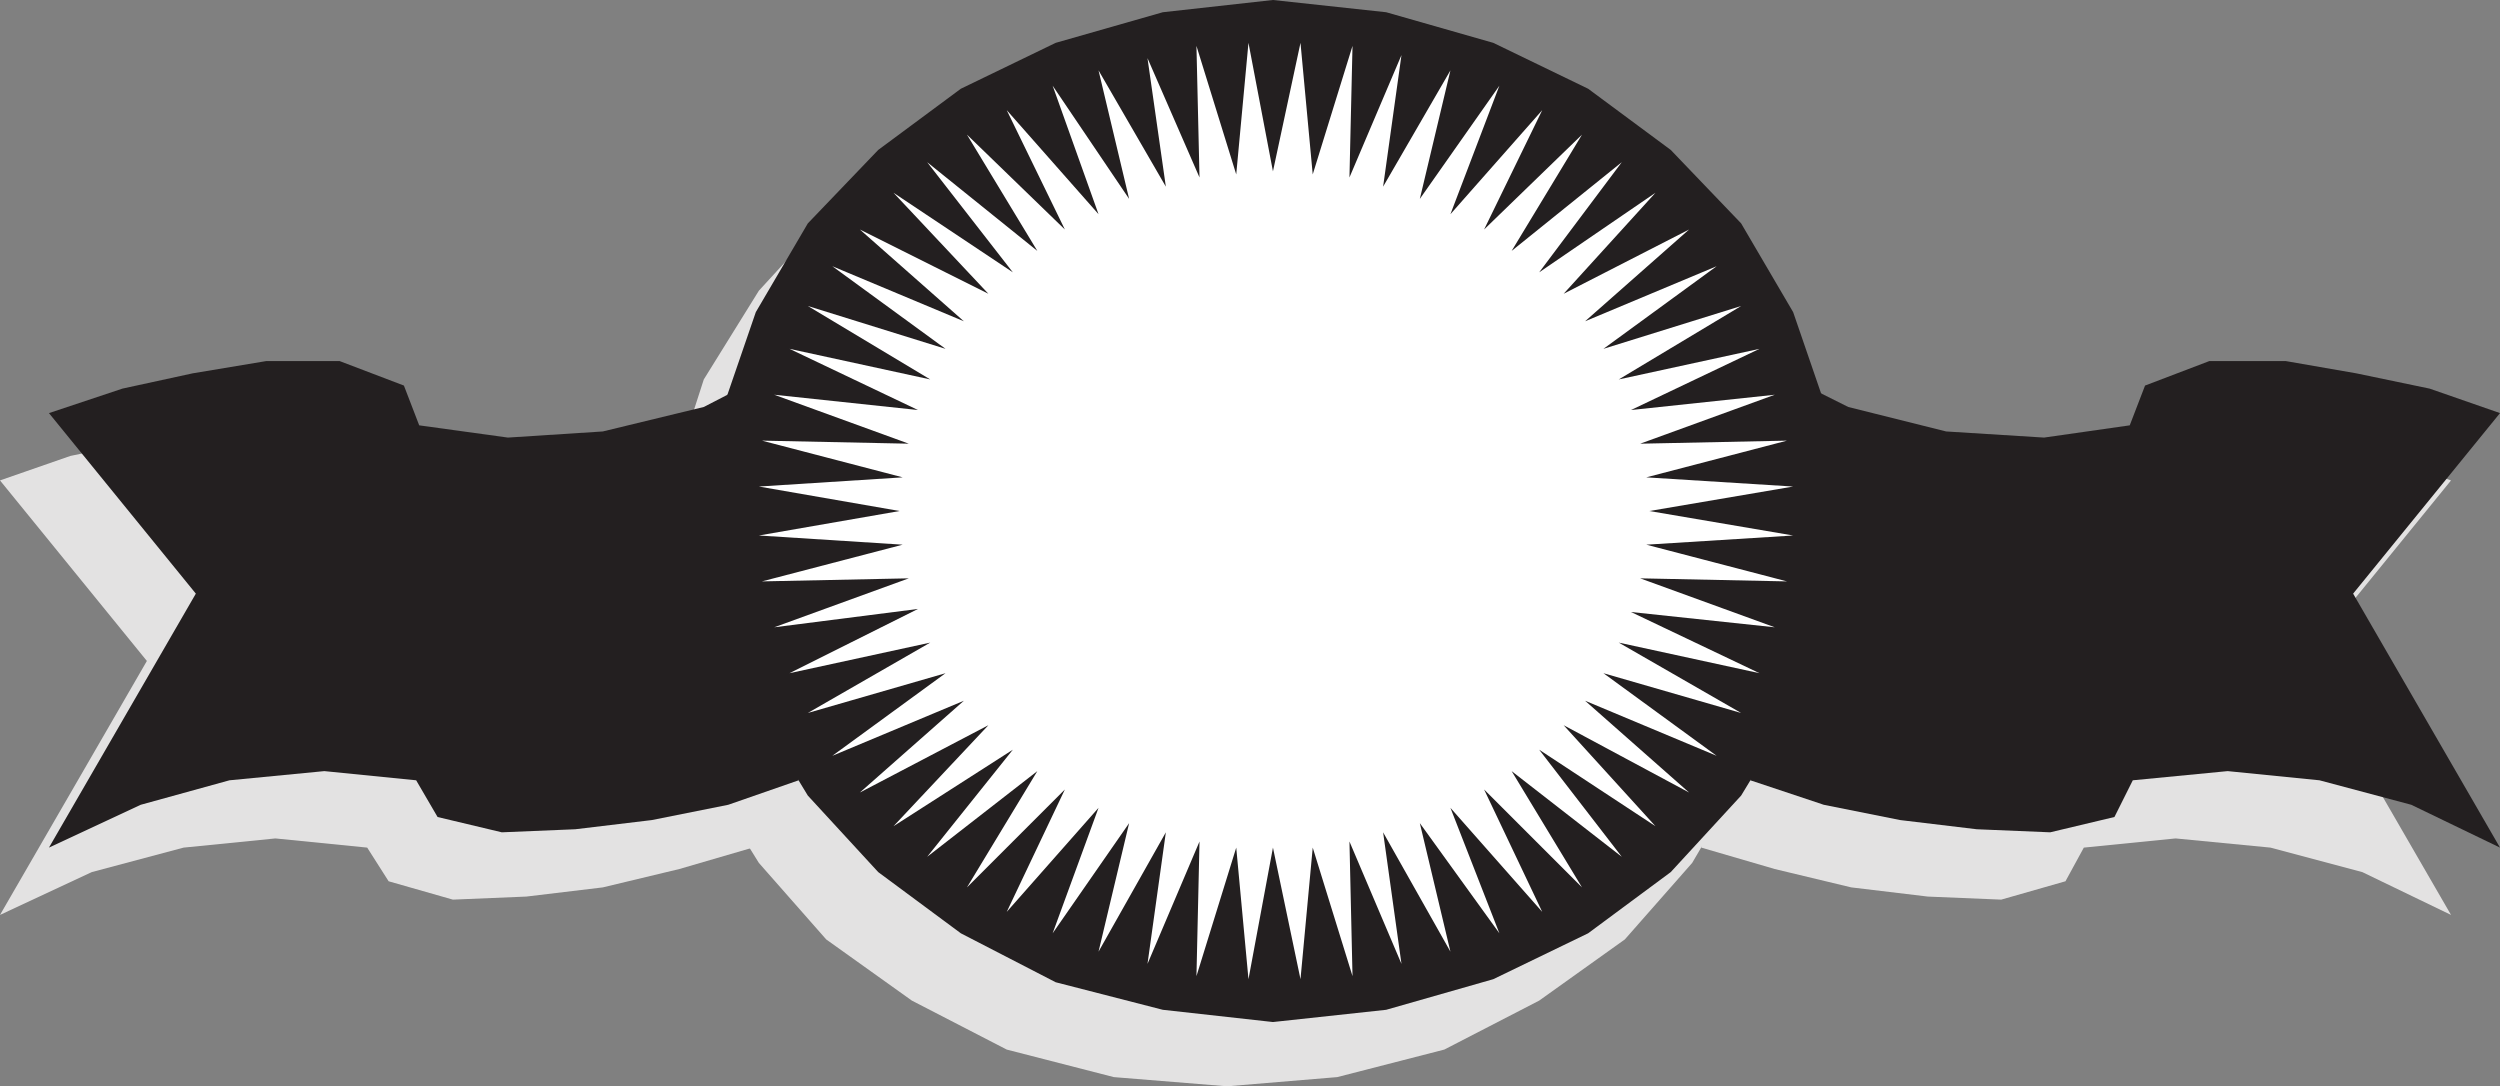
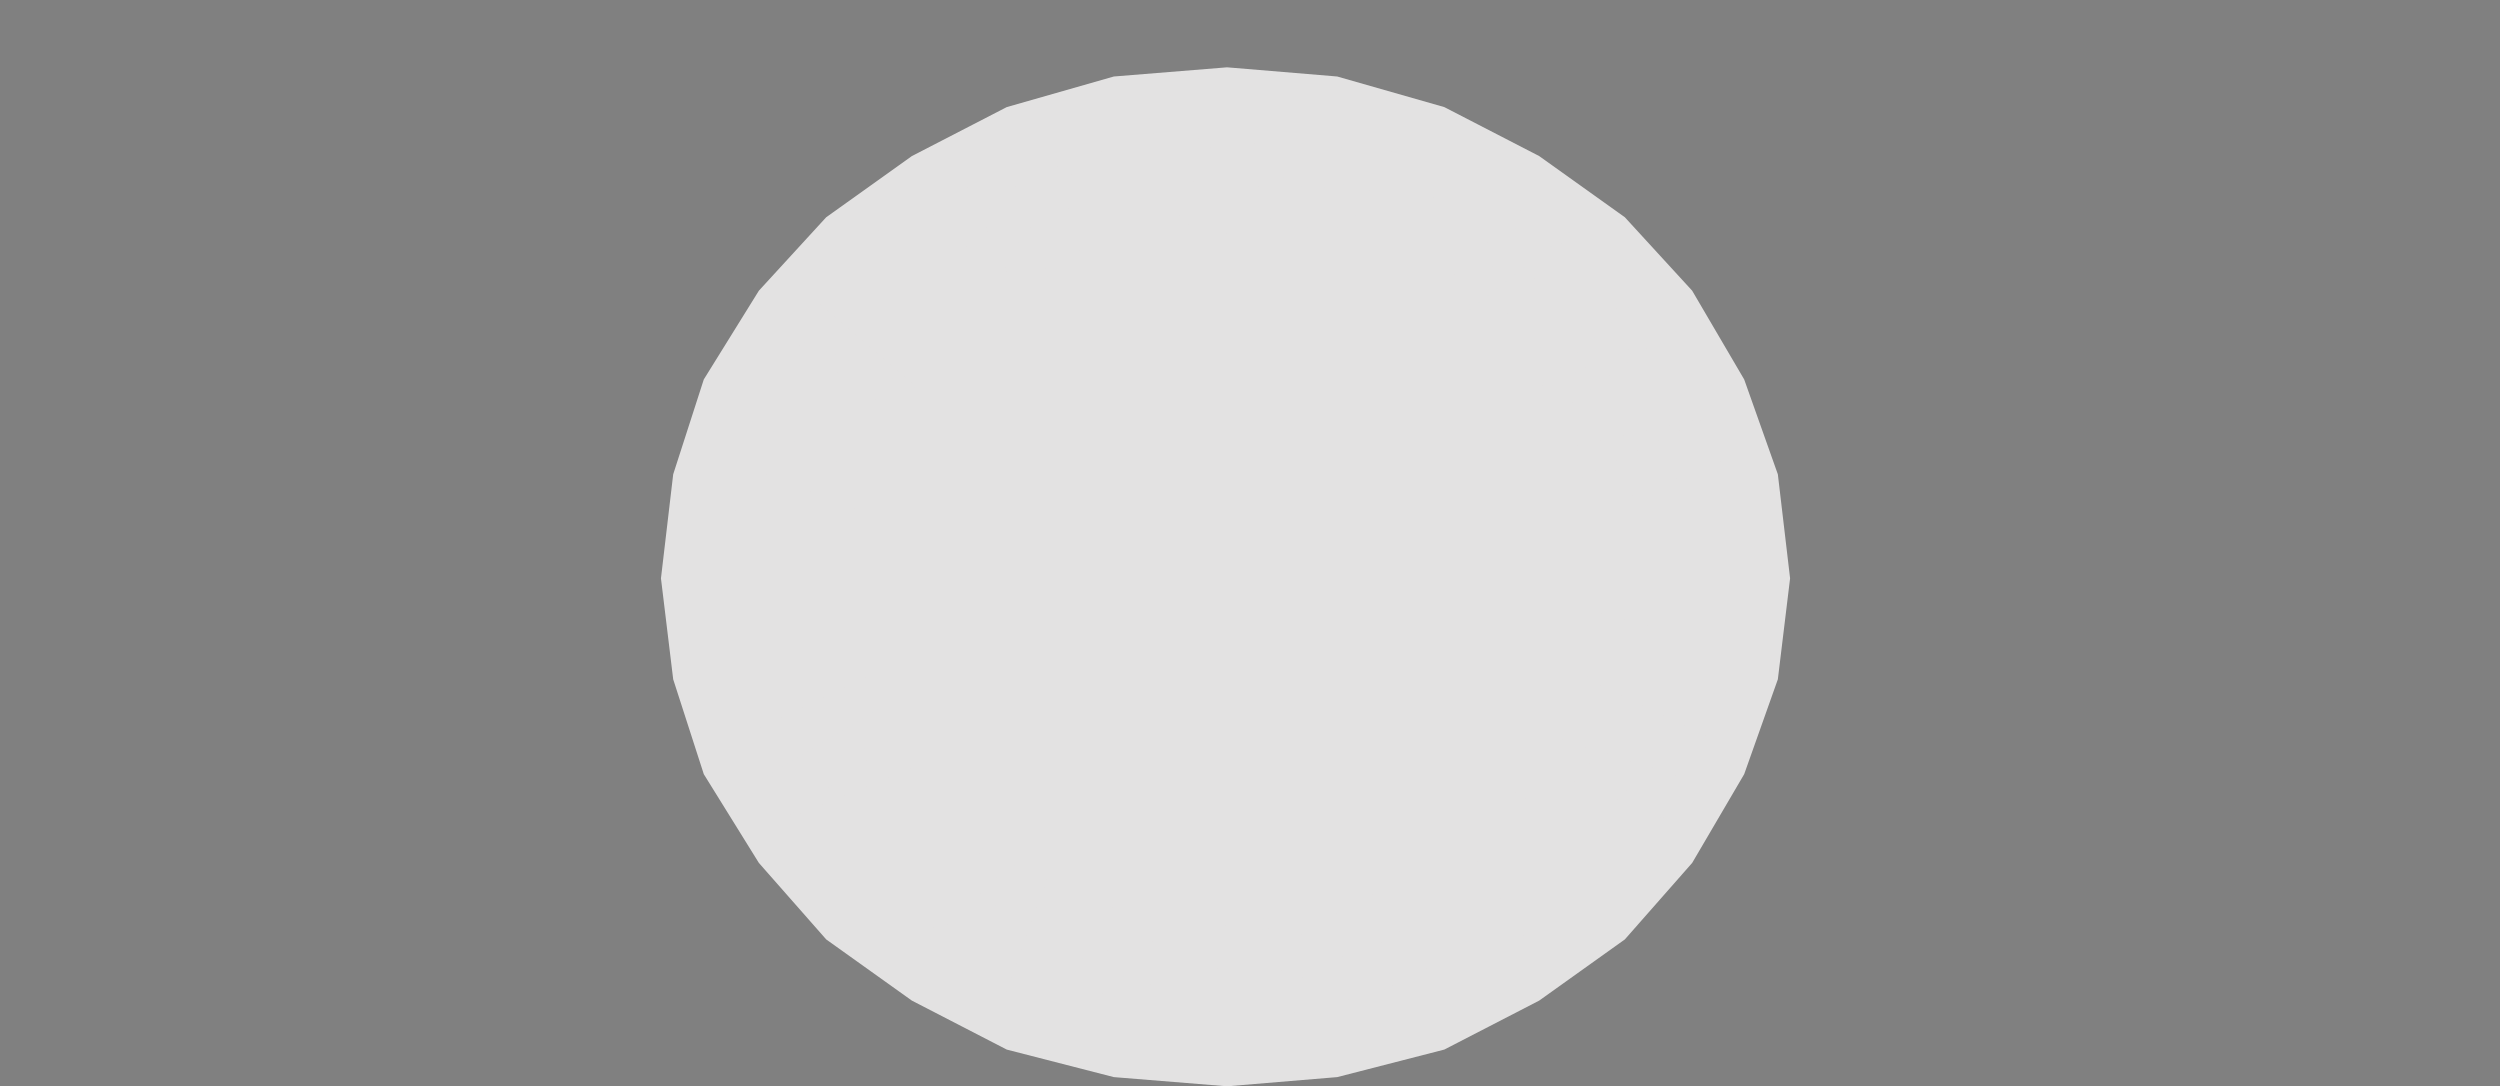
<svg xmlns="http://www.w3.org/2000/svg" width="612.75" height="266.25">
  <rect width="100%" height="100%" fill="#808080" stroke="none" />
-   <path fill="#e3e2e2" fill-rule="evenodd" d="m184.5 207.75-18 5.25-18.75 4.5-18.75 2.25-18 .75-15.75-4.5-5.25-8.25-22.5-2.25-22.5 2.25-22.5 6L0 224.25 36 162 0 117.75l17.25-6 18-3.75 18-3h18l16.5 5.25 3 9.75 21.75 3.75 23.25-1.5 24.75-6.75 24-12v104.25m232.5 0 18 5.25 18.75 4.5 18.75 2.25 18 .75 15.75-4.5 4.5-8.25 22.5-2.25 23.25 2.25 22.5 6 21.75 10.5-36-62.25 36-44.25-17.25-6-17.25-3.75-18-3h-18l-16.5 5.25L510 120l-21 3.75-23.25-1.5L441 115.5l-24-12v104.25" />
  <path fill="#e3e2e2" fill-rule="evenodd" d="m300.75 16.5 27 2.25 26.25 7.5 23.25 12 21 15 16.5 18L427.5 93l8.25 23.25 3 25.5-3 24.75-8.25 23.25-12.75 21.75-16.5 18.75-21 15-23.25 12-26.25 6.75-27 2.25L273 264l-26.25-6.75-23.25-12-21-15L186 211.5l-13.5-21.75-7.5-23.25-3-24.75 3-25.5L172.5 93 186 71.25l16.5-18 21-15 23.25-12 26.25-7.5 27.75-2.25" />
  <path fill="#e3e2e2" fill-rule="evenodd" d="m174 147 35.25 3-33.75 9 35.25-1.5-33 12 35.25-3.75-31.5 15 34.5-7.5-30 18 34.5-10.5L192 201l33-13.5-26.25 22.5 31.5-15.75-24 24 30-18.75-21 27 27-21L225 233.25 249.75 210l-14.25 30 21.75-26.25-11.25 31.5 19.5-27.75-8.25 32.25L273 220.5l-3.75 32.25 13.5-30-1.5 32.25 9.75-31.5 3.75 33 6-32.25 6 32.25 3-33 9.75 31.5-.75-32.25 12.75 30-4.5-32.25 16.5 29.25-8.25-32.25 20.25 27.75-12-31.5L366 240l-15-30 24.75 23.25-17.25-27.75 27 21-20.25-27 28.5 19.5-22.5-24.75L402 210l-25.5-22.5 32.25 13.5L381 180.75l33.75 10.5-30-18 34.5 7.5-31.5-15L423 169.5l-33-12 36 1.5-34.5-9 36-3-35.25-5.25L427.5 135l-36-2.25 34.5-9-36 1.5 33-12.75-35.25 4.5 31.5-15-34.5 7.5 30-18L381 102l27.75-20.25-32.25 13.5 25.5-22.5-30.75 15.75 22.5-24.75-28.5 18.75 20.25-26.25-27 21 17.25-28.5-24.75 24 15-30-22.5 25.5 12-30.75-20.25 27L343.5 33 327 62.25 331.5 30l-12.75 30 .75-32.25-9.75 30.75-3-32.25-6 32.25-6-32.25L291 58.5l-9.75-30.75 1.5 32.25-13.5-30L273 62.25 257.25 33l8.25 31.5-19.5-27 11.25 30.75-21.75-25.5 14.25 30-24.75-24 17.25 28.5-27-21 21 26.25-30-18 24 24-31.5-15.75L225 95.25l-33-13.5L220.5 102 186 91.5l30 18-34.5-7.5 31.5 15-35.25-4.5 33 12.75-35.25-1.5 33.75 9L174 135l34.5 6-34.5 6" />
-   <path fill="#231f20" fill-rule="evenodd" d="m195.75 191.25-17.25 6-18.75 3.75-18.75 2.25-18 .75-15.75-3.75-5.25-9L79.5 189l-23.25 2.25-21.75 6-22.5 10.5 36-62.25-36-44.25 18-6 17.25-3.75 18-3h18l15.75 6 3.75 9.75 21.75 3 23.25-1.5 24.75-6 23.25-12v103.5m233.25 0 18 6 18.75 3.75 18.75 2.25 18 .75 15.75-3.75 4.5-9L546 189l22.5 2.25 22.5 6 21.75 10.5-36-62.25 36-44.25-17.25-6-18-3.75-17.25-3H541.5l-15.75 6-3.75 9.75-21 3-24-1.5-24-6-24-12v103.5" />
-   <path fill="#231f20" fill-rule="evenodd" d="m312 0 27.75 3L366 10.5l23.25 11.25 20.25 15 17.25 18L439.5 76.5l8.25 24 3 24.75-3 24.75-8.25 24-12.75 21-17.25 18.75-20.25 15L366 240l-26.25 7.5-27.75 3-27-3-26.25-6.75-23.25-12-20.25-15L198 195l-12.75-21-8.25-24-3-24.75 3-24.75 8.25-24L198 54.75l17.25-18 20.25-15 23.25-11.25L285 3l27-3" />
-   <path fill="#fff" fill-rule="evenodd" d="m186 131.25 35.25 2.25-34.5 9 36-.75-33 12 35.25-4.5L193.5 165l34.5-7.5-30 17.25 33.75-9.75L204 185.25l32.25-13.5-25.5 22.5 31.5-16.5L219 202.5l29.25-18.75-21 26.25 27-21L237 217.5l24-24-14.25 30 22.5-25.5L258 228.75l18.75-27-7.5 31.5 16.5-29.25-4.5 32.25 12.75-30-.75 33 9.75-31.5 3 32.25 6-32.25 6.75 32.25 3-32.25 9.75 31.5-.75-33 12.75 30L339 204l16.5 29.25-7.5-31.5 19.5 27-12-30.75 22.5 25.5-14.25-30 24 24L370.5 189l27 21-20.25-26.25 28.5 18.75-22.5-24.75 30.75 16.5-25.5-22.5 32.25 13.5L393 165l33.75 9.75-30-17.25 34.5 7.5-31.5-15 35.25 3.75-33-12 36 .75-34.5-9 36-2.25-35.25-6 35.25-6-36-2.25 34.5-9-36 .75 33-12-35.25 3.75 31.5-15-34.5 7.5 30-18L393 85.5l27.75-20.25-32.25 13.5 25.5-22.5L383.25 72l22.5-24.75-28.5 19.5 20.25-27-27 21.75L387.75 33l-24 23.25L378 27l-22.5 25.5 12-31.5L348 48.75l7.5-31.5-16.5 28.5 4.5-32.25-12.75 30 .75-32.25-9.75 31.5-3-32.25L312 42l-6-31.5-3 32.25-9.75-31.5.75 32.25-12.75-29.25 4.5 31.5-16.5-28.5 7.5 31.5L258 21l11.25 31.5-22.5-25.5L261 56.25 237 33l17.25 28.5-27-21.75 21 27L219 47.25 242.25 72l-31.5-15.75 25.5 22.5L204 65.25l27.75 20.25L198 75l30 18-34.5-7.5 31.5 15-35.25-3.75 33 12-36-.75 34.5 9-35.25 2.25 34.5 6-34.5 6" />
</svg>